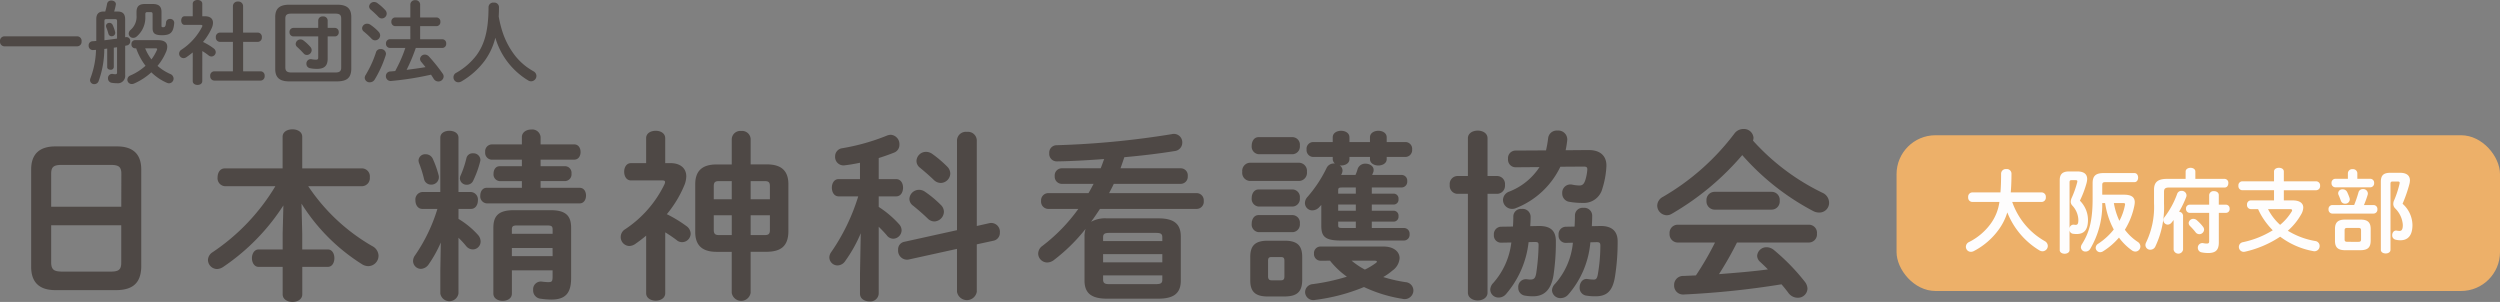
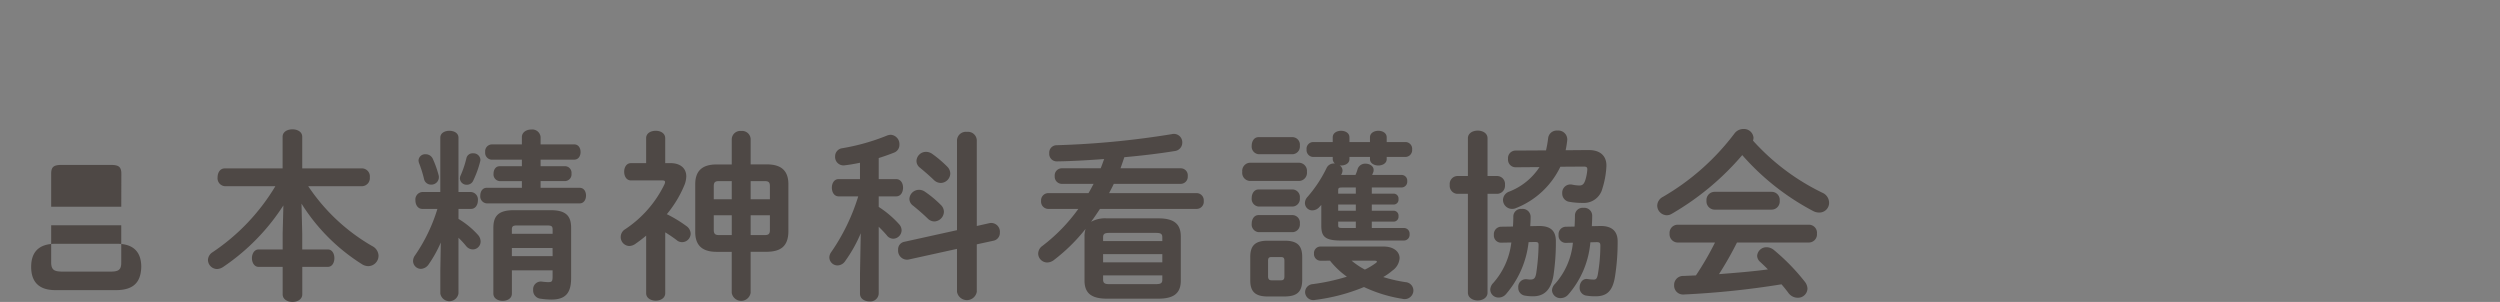
<svg xmlns="http://www.w3.org/2000/svg" width="385.286" height="46.532" viewBox="0 0 385.286 46.532">
  <rect x="0" y="0" width="385.286" height="46.532" fill="#808080" stroke="none" />
  <g transform="translate(-40.714 -16.156)">
-     <path d="M18.76.868C21.2.812,22.428-.252,22.484-2.716V-17.724c0-2.24-1.148-3.556-3.724-3.556H9.24c-2.576,0-3.724,1.316-3.724,3.556V-2.716C5.516-.448,6.664.868,9.24.868ZM10.192-1.988C9.128-2.016,8.624-2.212,8.6-3.36V-9.128H19.4V-3.36c0,1.064-.392,1.372-1.6,1.372Zm9.212-10H8.6v-5.068c0-1.064.392-1.372,1.6-1.372h7.616c1.2,0,1.6.308,1.6,1.372ZM47.18-12.46a29.533,29.533,0,0,0,9.352,9.352,1.849,1.849,0,0,0,.952.28,1.607,1.607,0,0,0,1.568-1.6A1.721,1.721,0,0,0,58.1-5.908a29.572,29.572,0,0,1-9.884-9.24H56.56a1.245,1.245,0,0,0,1.148-1.372,1.229,1.229,0,0,0-1.148-1.372H47.292v-4.872c0-.784-.756-1.148-1.512-1.148s-1.512.364-1.512,1.148v4.872h-8.9c-.756,0-1.12.672-1.12,1.372a1.224,1.224,0,0,0,1.12,1.372h7.784a32.016,32.016,0,0,1-9.66,10.164,1.467,1.467,0,0,0-.728,1.2,1.422,1.422,0,0,0,1.4,1.4,1.811,1.811,0,0,0,.924-.308,32.913,32.913,0,0,0,9.3-9.492l-.112,4.34V-5.4h-3.7c-.672,0-1.036.672-1.036,1.344s.364,1.344,1.036,1.344h3.7V1.512c0,.784.756,1.176,1.512,1.176s1.512-.392,1.512-1.176V-2.716H51.24c.672,0,1.008-.672,1.008-1.344S51.912-5.4,51.24-5.4H47.292V-7.84ZM68.572-2.072V1.372a1.416,1.416,0,0,0,2.8,0V-7.2A14.672,14.672,0,0,1,72.52-5.964a1.354,1.354,0,0,0,1.064.56,1.213,1.213,0,0,0,1.2-1.2A1.536,1.536,0,0,0,74.4-7.616a13.139,13.139,0,0,0-3.024-2.492v-1.54H73.3c.7,0,1.064-.644,1.064-1.316A1.157,1.157,0,0,0,73.3-14.252H71.372v-8.372c0-.728-.7-1.064-1.4-1.064s-1.4.336-1.4,1.064v8.372h-2.8a1.155,1.155,0,0,0-1.036,1.288c0,.672.364,1.316,1.064,1.316h2.324a25.854,25.854,0,0,1-3.416,7.112,1.555,1.555,0,0,0-.336.9A1.225,1.225,0,0,0,65.6-2.408a1.543,1.543,0,0,0,1.2-.728,19.345,19.345,0,0,0,1.848-3.332Zm11.34-9.38c-2.352,0-3.164.868-3.164,2.716V1.4c0,.756.728,1.12,1.428,1.12.728,0,1.428-.364,1.428-1.12V-2.184h6.272v.98c0,.784-.14.84-.728.84A8.694,8.694,0,0,1,84.2-.448,1.187,1.187,0,0,0,82.88.84a1.274,1.274,0,0,0,1.092,1.344,12.375,12.375,0,0,0,1.708.14c2.184,0,3.052-1.008,3.052-3.3V-8.736c0-1.848-.812-2.716-3.164-2.716Zm5.1,2.352c.728,0,.868.14.868.644v.644H79.6v-.644c0-.5.14-.644.84-.644Zm.868,4.732H79.6v-1.26h6.272ZM81.144-14.9H75.712c-.644,0-.98.588-.98,1.2a1.086,1.086,0,0,0,.98,1.2H90.048c.672,0,.98-.616.98-1.2,0-.616-.308-1.2-.98-1.2h-6.02v-1.036h3.78a1.032,1.032,0,0,0,.98-1.148,1.018,1.018,0,0,0-.98-1.148h-3.78v-1.008h5.18c.672,0,.98-.588.98-1.176s-.308-1.176-.98-1.176h-5.18v-1.12A1.283,1.283,0,0,0,82.6-23.884c-.728,0-1.456.392-1.456,1.176v1.12H76.468a1.06,1.06,0,0,0-.98,1.176,1.06,1.06,0,0,0,.98,1.176h4.676v1.008H77.728c-.644,0-.952.56-.952,1.148a1.029,1.029,0,0,0,.952,1.148h3.416ZM72.6-19.488a14.973,14.973,0,0,1-.924,2.744,1.124,1.124,0,0,0-.084.42,1.025,1.025,0,0,0,1.064.952,1.056,1.056,0,0,0,.98-.616A15.392,15.392,0,0,0,74.7-18.9a1.445,1.445,0,0,0,.056-.308,1.072,1.072,0,0,0-1.148-1.008A.965.965,0,0,0,72.6-19.488ZM67.4-19.4a1.191,1.191,0,0,0-1.092-.672,1.011,1.011,0,0,0-1.092.924,1.392,1.392,0,0,0,.084.448,18.446,18.446,0,0,1,.756,2.408,1.091,1.091,0,0,0,1.092.9,1.151,1.151,0,0,0,1.176-1.4A15.206,15.206,0,0,0,67.4-19.4Zm46.088.9H111.16c-2.3,0-3.3,1.064-3.3,3.052v7.364c0,1.988,1.008,3.052,3.3,3.052h2.324V1.288a1.476,1.476,0,0,0,2.912,0V-5.04h2.52c2.1-.028,3.248-.84,3.3-3.052v-7.364c0-1.988-1.008-3.052-3.3-3.052H116.4v-3.92a1.317,1.317,0,0,0-1.456-1.232,1.317,1.317,0,0,0-1.456,1.232ZM111.5-7.616c-.588,0-.784-.224-.784-.784v-2.268h2.772v3.052Zm-.784-5.516v-2.016c0-.56.168-.784.784-.784h1.988v2.8Zm5.684-2.8h2.184c.616,0,.784.224.784.784v2.016H116.4Zm2.968,5.264V-8.4c0,.56-.168.784-.784.784H116.4v-3.052ZM103.236-8.036a20.579,20.579,0,0,1,1.736,1.176,1.267,1.267,0,0,0,.868.336,1.333,1.333,0,0,0,1.316-1.316,1.494,1.494,0,0,0-.672-1.176,20.061,20.061,0,0,0-3-1.82,17.41,17.41,0,0,0,2.66-4.368,3.867,3.867,0,0,0,.336-1.456c0-1.26-.924-2.044-2.436-2.044h-.812V-22.54c0-.784-.728-1.148-1.456-1.148-.756,0-1.484.364-1.484,1.148V-18.7H97.944c-.7,0-1.036.672-1.036,1.316,0,.672.336,1.344,1.036,1.344h4.788c.336,0,.476.056.476.252a.968.968,0,0,1-.084.336,17.387,17.387,0,0,1-6.076,6.944,1.385,1.385,0,0,0-.672,1.176,1.369,1.369,0,0,0,1.316,1.4,1.711,1.711,0,0,0,.952-.336c.56-.392,1.12-.812,1.652-1.26V1.344c0,.756.728,1.148,1.484,1.148.728,0,1.456-.392,1.456-1.148Zm30.016,6.328V1.428c0,.784.728,1.176,1.456,1.176a1.283,1.283,0,0,0,1.428-1.176V-8.9c.448.448.9.9,1.26,1.344a1.256,1.256,0,0,0,.98.5,1.322,1.322,0,0,0,1.288-1.288,1.406,1.406,0,0,0-.392-.952,15.427,15.427,0,0,0-3.136-2.66V-13.58h2.688c.728,0,1.064-.672,1.064-1.344,0-.644-.336-1.316-1.064-1.316h-2.688v-3.248c.812-.252,1.6-.532,2.38-.84a1.268,1.268,0,0,0,.812-1.232,1.438,1.438,0,0,0-1.344-1.512,1.766,1.766,0,0,0-.616.14A32.672,32.672,0,0,1,130.508-21a1.261,1.261,0,0,0-1.092,1.288,1.294,1.294,0,0,0,1.484,1.344c.756-.084,1.54-.224,2.352-.392v2.52h-3.3c-.7,0-1.036.672-1.036,1.316,0,.672.336,1.344,1.064,1.344h3a31.115,31.115,0,0,1-4.172,8.6,1.421,1.421,0,0,0-.28.812,1.267,1.267,0,0,0,1.26,1.232,1.466,1.466,0,0,0,1.2-.7,21.639,21.639,0,0,0,2.38-4.256Zm18-7.308V-22.232a1.358,1.358,0,0,0-1.512-1.288,1.368,1.368,0,0,0-1.54,1.288v13.86l-8.12,1.792a1.171,1.171,0,0,0-.952,1.232A1.388,1.388,0,0,0,140.7-3.836l7.5-1.652V1.12a1.548,1.548,0,0,0,3.052,0V-6.188l2.576-.56a1.224,1.224,0,0,0,.98-1.26,1.349,1.349,0,0,0-1.568-1.456ZM144.34-20.16a1.67,1.67,0,0,0-.9-.28,1.46,1.46,0,0,0-1.484,1.4A1.307,1.307,0,0,0,142.492-18c.644.532,1.456,1.232,2.128,1.876a1.535,1.535,0,0,0,1.092.476,1.5,1.5,0,0,0,1.456-1.456,1.546,1.546,0,0,0-.448-1.036A17.8,17.8,0,0,0,144.34-20.16Zm-1.092,5.852a1.539,1.539,0,0,0-.9-.28,1.479,1.479,0,0,0-1.484,1.4,1.306,1.306,0,0,0,.56,1.036c.672.532,1.568,1.316,2.24,1.96a1.465,1.465,0,0,0,1.036.476,1.532,1.532,0,0,0,1.484-1.484,1.476,1.476,0,0,0-.476-1.064A16.743,16.743,0,0,0,143.248-14.308Zm41.916,2.66a1.105,1.105,0,0,0,1.064-1.232,1.1,1.1,0,0,0-1.064-1.2H171.64c.252-.476.5-.952.728-1.428H182.7a1.1,1.1,0,0,0,1.064-1.2,1.081,1.081,0,0,0-1.064-1.2h-9.3c.2-.56.392-1.12.588-1.708,2.828-.252,5.572-.588,7.784-.952a1.3,1.3,0,0,0,1.148-1.288,1.292,1.292,0,0,0-1.6-1.316,134.156,134.156,0,0,1-17.752,1.708,1.137,1.137,0,0,0-1.148,1.232,1.153,1.153,0,0,0,1.176,1.26c2.156-.028,4.676-.168,7.28-.364-.168.476-.336.952-.532,1.428h-6.02a1.1,1.1,0,0,0-1.064,1.2,1.113,1.113,0,0,0,1.064,1.2h4.928c-.252.476-.5.952-.784,1.428h-6.244a1.113,1.113,0,0,0-1.064,1.2,1.122,1.122,0,0,0,1.064,1.232h4.676a26.628,26.628,0,0,1-5.516,5.684,1.5,1.5,0,0,0-.672,1.2,1.4,1.4,0,0,0,1.4,1.372,1.716,1.716,0,0,0,1.008-.364,27.469,27.469,0,0,0,4.9-4.816,3.723,3.723,0,0,0-.168,1.176V-.616c0,1.932,1.036,2.8,3.444,2.8h7.952c2.408,0,3.444-.868,3.444-2.8V-7.392c0-1.932-1.036-2.8-3.444-2.8H171.3a4.43,4.43,0,0,0-2.436.532c.476-.644.924-1.316,1.372-1.988ZM171.724-.056c-.56,0-1.008-.028-1.008-.7V-1.4h9.128v.644c0,.532-.2.7-1.008.7Zm-1.008-4.62h9.128v1.26h-9.128Zm9.128-2.016h-9.128v-.56c0-.532.2-.7,1.008-.7h7.112c.812,0,1.008.168,1.008.7Zm18.872,8.54c1.792-.028,2.66-.616,2.688-2.492V-4.228c0-1.68-.672-2.52-2.688-2.52h-2.632c-2.016,0-2.688.84-2.688,2.52V-.644c0,1.652.672,2.492,2.688,2.492ZM196.672-.644c-.392,0-.532-.224-.532-.616V-3.64c0-.448.14-.588.532-.588h1.456c.392,0,.532.14.532.588v2.38c0,.448-.14.616-.532.616Zm10.92-16.24h-.2l.084-.14a1.369,1.369,0,0,0,.14-.532.969.969,0,0,0-.42-.784h.2c.644,0,1.288-.336,1.288-.98v-.336h3.164v.336c0,.644.644.98,1.288.98s1.288-.336,1.288-.98v-.336h2.912a1.054,1.054,0,0,0,1.008-1.148,1.039,1.039,0,0,0-1.008-1.148h-2.912v-.728c0-.672-.644-1.008-1.288-1.008s-1.288.336-1.288,1.008v.728h-3.164v-.728c0-.672-.644-1.008-1.288-1.008s-1.288.336-1.288,1.008v.728h-3.052a1.035,1.035,0,0,0-.98,1.148,1.05,1.05,0,0,0,.98,1.148h3.052v.336a.877.877,0,0,0,.336.672h-.14a1.229,1.229,0,0,0-1.148.7,19.812,19.812,0,0,1-2.94,4.452,1.406,1.406,0,0,0-.392.952,1.13,1.13,0,0,0,1.148,1.12,1.454,1.454,0,0,0,1.064-.5c.112-.112.2-.224.308-.336V-9.1c0,1.624.476,2.324,2.968,2.324h9.772a.883.883,0,0,0,.868-.98.874.874,0,0,0-.868-.952h-4.956v-.98h3.388a.751.751,0,0,0,.728-.84.751.751,0,0,0-.728-.84h-3.388v-.952h3.388a.751.751,0,0,0,.728-.84.751.751,0,0,0-.728-.84h-3.388v-.952h4.592a.883.883,0,0,0,.868-.98.874.874,0,0,0-.868-.952h-4.536l.168-.42a.827.827,0,0,0,.056-.364c0-.588-.616-.952-1.26-.952a1.223,1.223,0,0,0-1.2.812,6.131,6.131,0,0,1-.336.924ZM209.664-14h-2.716v-.5c0-.364.084-.448.616-.448h2.1Zm0,1.68v.952h-2.716v-.952Zm0,2.632v.98h-2.1c-.532,0-.616-.084-.616-.448v-.532Zm-3.976,6.02a12.775,12.775,0,0,0,2.6,2.464,31.661,31.661,0,0,1-5.264,1.148,1.26,1.26,0,0,0-1.176,1.232,1.264,1.264,0,0,0,1.54,1.2A29.038,29.038,0,0,0,210.924.392a21.86,21.86,0,0,0,5.936,1.82A1.347,1.347,0,0,0,218.54.924a1.3,1.3,0,0,0-1.232-1.288,22.718,22.718,0,0,1-3.416-.784,9.244,9.244,0,0,0,1.428-1.008,2.535,2.535,0,0,0,1.092-1.9c0-1.008-.924-1.792-2.464-1.792H204.2a1,1,0,0,0-.98,1.092,1.016,1.016,0,0,0,.98,1.092Zm6.888,0c.224,0,.336.056.336.14s-.056.14-.168.224a10.668,10.668,0,0,1-1.68,1.008,11.34,11.34,0,0,1-2.044-1.372ZM200.984-15.96a1.255,1.255,0,0,0,1.148-1.4,1.255,1.255,0,0,0-1.148-1.4h-7.7a1.253,1.253,0,0,0-1.12,1.4,1.253,1.253,0,0,0,1.12,1.4Zm-1.036-4.116a1.185,1.185,0,0,0,1.092-1.316,1.17,1.17,0,0,0-1.092-1.316h-5.264c-.7,0-1.064.644-1.064,1.316a1.183,1.183,0,0,0,1.064,1.316Zm0,8.064a1.185,1.185,0,0,0,1.092-1.316,1.17,1.17,0,0,0-1.092-1.316h-5.264c-.7,0-1.064.644-1.064,1.316a1.183,1.183,0,0,0,1.064,1.316Zm0,3.948A1.185,1.185,0,0,0,201.04-9.38a1.17,1.17,0,0,0-1.092-1.316h-5.264c-.7,0-1.064.644-1.064,1.316a1.183,1.183,0,0,0,1.064,1.316Zm46.788,1.54c.5,0,.616.084.616.56a25.986,25.986,0,0,1-.392,4.424c-.112.616-.28.784-.616.784a6.269,6.269,0,0,1-.952-.084c-.784-.112-1.232.588-1.232,1.288a1.2,1.2,0,0,0,.98,1.26,8.5,8.5,0,0,0,1.456.112c1.736,0,2.632-.784,3-2.968a33.54,33.54,0,0,0,.42-5.516c0-1.624-.98-2.38-2.688-2.352l-1.288.028c.028-.532.056-1.064.056-1.624a1.213,1.213,0,0,0-1.344-1.2,1.178,1.178,0,0,0-1.316,1.148c0,.616-.028,1.176-.056,1.736l-1.4.028a1.147,1.147,0,0,0-1.064,1.26A1.112,1.112,0,0,0,242-6.412l1.12-.028A11.066,11.066,0,0,1,240.38-.112,1.509,1.509,0,0,0,239.9.9a1.283,1.283,0,0,0,1.344,1.2,1.57,1.57,0,0,0,1.148-.532A14.04,14.04,0,0,0,245.812-6.5Zm-9.52-.028c.532,0,.616.084.616.5a32.655,32.655,0,0,1-.364,4.312c-.14.812-.364.98-.952.98-.14,0-.308-.028-.56-.056A1.184,1.184,0,0,0,234.7.476a1.2,1.2,0,0,0,.98,1.232,7.286,7.286,0,0,0,1.288.112c1.624,0,2.772-.868,3.164-3.248a34.45,34.45,0,0,0,.364-5.208c0-1.68-.84-2.408-2.688-2.38l-1.26.028c.028-.476.056-.952.056-1.456a1.223,1.223,0,0,0-1.372-1.2A1.169,1.169,0,0,0,233.94-10.5c0,.532-.028,1.064-.056,1.568l-1.876.028a1.147,1.147,0,0,0-1.064,1.26,1.1,1.1,0,0,0,1.064,1.2l1.624-.028A11.36,11.36,0,0,1,230.86-.252a1.574,1.574,0,0,0-.476,1.064,1.257,1.257,0,0,0,1.316,1.2,1.476,1.476,0,0,0,1.064-.476,14.7,14.7,0,0,0,3.528-8.064Zm-7.252-10.164V-22.54c0-.784-.756-1.176-1.512-1.176s-1.512.392-1.512,1.176v5.824h-1.68a1.227,1.227,0,0,0-1.12,1.372,1.242,1.242,0,0,0,1.12,1.372h1.68V1.26c0,.784.756,1.2,1.512,1.2s1.512-.42,1.512-1.2V-13.972h1.54a1.245,1.245,0,0,0,1.148-1.372,1.229,1.229,0,0,0-1.148-1.372Zm14.84-1.456c.476,0,.56.168.532.532A6.614,6.614,0,0,1,245-15.988c-.2.56-.476.728-.84.728a5.453,5.453,0,0,1-1.2-.14,1.268,1.268,0,0,0-1.484,1.344,1.283,1.283,0,0,0,1.092,1.316,11.713,11.713,0,0,0,2.072.168,2.938,2.938,0,0,0,3.024-2.212,13.528,13.528,0,0,0,.616-3.36c.084-1.4-.672-2.6-2.8-2.576L242-20.692a13.593,13.593,0,0,0,.252-1.6,1.375,1.375,0,0,0-1.512-1.428,1.326,1.326,0,0,0-1.428,1.12,17.23,17.23,0,0,1-.336,1.932l-4.732.028a1.164,1.164,0,0,0-1.12,1.288,1.171,1.171,0,0,0,1.148,1.288l3.7-.028a9.779,9.779,0,0,1-4.676,3.78,1.406,1.406,0,0,0-.952,1.26,1.4,1.4,0,0,0,1.4,1.4,1.414,1.414,0,0,0,.644-.14,12.745,12.745,0,0,0,6.8-6.356Zm26.068-4a1.392,1.392,0,0,0,.084-.448,1.474,1.474,0,0,0-1.568-1.344,1.71,1.71,0,0,0-1.372.7A37.046,37.046,0,0,1,256.984-13.5a1.568,1.568,0,0,0-.868,1.344,1.507,1.507,0,0,0,1.456,1.484,1.463,1.463,0,0,0,.784-.224,41.681,41.681,0,0,0,10.864-9.044,38.108,38.108,0,0,0,10.892,8.6,1.963,1.963,0,0,0,.98.252,1.494,1.494,0,0,0,1.512-1.54,1.694,1.694,0,0,0-1.036-1.512A34.686,34.686,0,0,1,270.872-22.176ZM279.5-6.468a1.256,1.256,0,0,0,1.232-1.372A1.242,1.242,0,0,0,279.5-9.212H259.252A1.258,1.258,0,0,0,258.02-7.84a1.273,1.273,0,0,0,1.232,1.372h5.768A45.821,45.821,0,0,1,262.08-1.4l-1.932.084A1.378,1.378,0,0,0,258.72.112a1.375,1.375,0,0,0,1.512,1.428A132.728,132.728,0,0,0,275.268-.028c.364.42.728.868,1.036,1.288a1.8,1.8,0,0,0,1.456.784,1.466,1.466,0,0,0,1.512-1.4,1.86,1.86,0,0,0-.448-1.12,32.161,32.161,0,0,0-4.732-4.844A1.788,1.788,0,0,0,273-5.74a1.431,1.431,0,0,0-1.484,1.316,1.3,1.3,0,0,0,.476.952c.364.336.784.728,1.176,1.148-2.492.336-5.012.532-7.532.728a52.033,52.033,0,0,0,2.772-4.872Zm-14.56-7.812a1.258,1.258,0,0,0-1.232,1.372,1.273,1.273,0,0,0,1.232,1.372h8.82a1.256,1.256,0,0,0,1.232-1.372,1.242,1.242,0,0,0-1.232-1.372Z" transform="translate(40 60)" fill="#4e4845" />
-     <path d="M1.372-6.244a.694.694,0,0,0-.658.77.7.7,0,0,0,.658.77H12.628a.693.693,0,0,0,.658-.77.686.686,0,0,0-.658-.77Zm16.7-1.764a.528.528,0,0,0-.49-.308.492.492,0,0,0-.532.462.7.7,0,0,0,.042.224,7.105,7.105,0,0,1,.322.966.516.516,0,0,0,.518.406.529.529,0,0,0,.518-.686A6.1,6.1,0,0,0,18.074-8.008Zm.182,3.514c.168-.028.336-.042.5-.07V-.686c0,.224-.084.28-.252.28A2.106,2.106,0,0,1,18.1-.448a.634.634,0,0,0-.742.672.678.678,0,0,0,.616.7A4.55,4.55,0,0,0,18.69.98,1.146,1.146,0,0,0,20.006-.294V-4.788c.1-.014.2-.042.28-.056a.625.625,0,0,0,.5-.644.576.576,0,0,0-.672-.63l-.112.014V-8.876c0-.812-.364-1.19-1.148-1.19h-.546a9.872,9.872,0,0,0,.252-1.022c.084-.42-.294-.672-.686-.672a.621.621,0,0,0-.658.5,11.307,11.307,0,0,1-.28,1.19H16.7c-.784,0-1.148.378-1.148,1.19V-5.53l-.588.042a.623.623,0,0,0-.588.658.658.658,0,0,0,.714.7c.126-.014.266-.014.42-.028A13.313,13.313,0,0,1,14.658.2a.956.956,0,0,0-.07.308.634.634,0,0,0,.672.616A.7.7,0,0,0,15.9.686,14.5,14.5,0,0,0,16.786-4.3c.154-.014.294-.042.448-.056V-1.5c0,.266.252.406.518.406a.45.45,0,0,0,.5-.406Zm.5-1.4c-.644.084-1.3.182-1.946.252V-8.6c0-.224.07-.294.308-.294h1.33c.238,0,.308.07.308.294Zm4.3-5.334c-.966,0-1.3.434-1.3,1.246v.49a2.677,2.677,0,0,1-.882,2.226.814.814,0,0,0-.322.6.676.676,0,0,0,.7.658.8.8,0,0,0,.518-.2,3.822,3.822,0,0,0,1.344-3.066v-.378c0-.224.084-.322.294-.322h.546c.21,0,.28.1.28.322v2.128c0,.8.322,1.106,1.456,1.106,1.288,0,1.75-.406,1.876-1.862a.6.6,0,0,0-.644-.644.582.582,0,0,0-.616.518c-.056.616-.154.756-.448.756-.2,0-.252-.042-.252-.2V-9.982c0-.812-.35-1.246-1.358-1.246ZM21.532-5.656a.57.57,0,0,0-.56.63.577.577,0,0,0,.56.63H21.7a9.6,9.6,0,0,0,1.442,2.688,8.376,8.376,0,0,1-2.31,1.484.717.717,0,0,0-.49.658.672.672,0,0,0,.672.672.822.822,0,0,0,.35-.07A9.638,9.638,0,0,0,24.038-.7,7.945,7.945,0,0,0,26.446.924a.883.883,0,0,0,.308.07.729.729,0,0,0,.714-.728.789.789,0,0,0-.532-.714A7.546,7.546,0,0,1,24.99-1.694a8.22,8.22,0,0,0,1.3-2.114,2.117,2.117,0,0,0,.2-.84c0-.658-.49-1.008-1.428-1.008Zm3.15,1.26q.252,0,.252.126a.365.365,0,0,1-.042.154,7.347,7.347,0,0,1-.84,1.428A7.35,7.35,0,0,1,23.086-4.4Zm7.21.42a8.7,8.7,0,0,1,.952.658.72.72,0,0,0,.462.182.679.679,0,0,0,.658-.672.747.747,0,0,0-.336-.588A9.224,9.224,0,0,0,32-5.376a9.123,9.123,0,0,0,1.358-2.17,2.024,2.024,0,0,0,.182-.784c0-.644-.448-1.008-1.246-1.008h-.406V-11.27c0-.392-.364-.574-.728-.574s-.742.182-.742.574v1.932h-1.26c-.35,0-.518.336-.518.658s.168.672.518.672h2.492c.168,0,.252.042.252.14a.425.425,0,0,1-.042.154,9.339,9.339,0,0,1-3.178,3.528.737.737,0,0,0-.364.616.693.693,0,0,0,.672.686.791.791,0,0,0,.462-.154c.322-.224.644-.462.966-.728V.658c0,.392.364.588.742.588s.728-.2.728-.588ZM36.61-.854H33.726a.646.646,0,0,0-.616.714.653.653,0,0,0,.616.714H40.88A.645.645,0,0,0,41.5-.14a.638.638,0,0,0-.616-.714h-2.7V-5.39h2.268a.645.645,0,0,0,.616-.714.638.638,0,0,0-.616-.714H38.178v-4.1a.711.711,0,0,0-.784-.686.711.711,0,0,0-.784.686v4.1H34.594a.646.646,0,0,0-.616.714.653.653,0,0,0,.616.714H36.61ZM49.756-6.23v3.248c0,.266-.1.336-.364.336a3.358,3.358,0,0,1-.644-.07.672.672,0,0,0-.812.7.669.669,0,0,0,.574.686,5.193,5.193,0,0,0,1.036.1c1.078,0,1.666-.392,1.666-1.568V-6.23h1.106a.6.6,0,0,0,.6-.658.609.609,0,0,0-.6-.658H51.212V-8.708a.648.648,0,0,0-.728-.6.648.648,0,0,0-.728.6v1.162H45.934a.61.61,0,0,0-.6.658.618.618,0,0,0,.6.658Zm-2.282.616a.753.753,0,0,0-.448-.154.74.74,0,0,0-.742.7.628.628,0,0,0,.238.476,13.253,13.253,0,0,1,.994.994.636.636,0,0,0,.49.224.756.756,0,0,0,.742-.742.755.755,0,0,0-.182-.476A6.851,6.851,0,0,0,47.474-5.614ZM52.682.7c1.372-.028,2.142-.434,2.17-1.918V-9.2c0-1.26-.574-1.918-2.17-1.918H45.3c-1.582,0-2.17.658-2.17,1.918v7.98C43.134.042,43.722.7,45.3.7ZM45.612-.672c-.574-.014-.91-.14-.924-.77V-8.974c0-.56.238-.77.924-.77h6.762c.7,0,.924.21.924.77v7.532c0,.56-.224.77-.924.77ZM65.464-9.156v-1.988a.692.692,0,0,0-.756-.672.692.692,0,0,0-.756.672v1.988H61.628a.622.622,0,0,0-.6.672.622.622,0,0,0,.6.672h2.324V-5.8H60.8a.622.622,0,0,0-.6.672.622.622,0,0,0,.6.672h2.38a19.864,19.864,0,0,1-.77,1.974c-.238.532-.518,1.064-.784,1.582-.266.028-.518.056-.77.07a.7.7,0,0,0-.672.714A.734.734,0,0,0,61.04.63a46.915,46.915,0,0,0,6.1-.966c.154.224.294.434.406.63a.859.859,0,0,0,.714.42.815.815,0,0,0,.826-.756A.762.762,0,0,0,68.936-.5,25.4,25.4,0,0,0,66.808-3.15a.859.859,0,0,0-.616-.28.726.726,0,0,0-.742.672.714.714,0,0,0,.182.448c.21.252.434.532.658.812-.966.168-1.946.294-2.912.42a27.286,27.286,0,0,0,1.414-3.374H68.88a.614.614,0,0,0,.6-.672.614.614,0,0,0-.6-.672H65.464V-7.812h2.52a.614.614,0,0,0,.6-.672.614.614,0,0,0-.6-.672Zm-6.8,5.362A16.641,16.641,0,0,1,57.078-.308a.823.823,0,0,0-.154.462.739.739,0,0,0,.784.686.874.874,0,0,0,.756-.434,17.354,17.354,0,0,0,1.694-3.738A.777.777,0,0,0,60.2-3.57a.771.771,0,0,0-.826-.714A.7.7,0,0,0,58.66-3.794Zm.21-7.574a.862.862,0,0,0-.49-.168.759.759,0,0,0-.784.686.694.694,0,0,0,.28.518A15.194,15.194,0,0,1,59.01-9.268.752.752,0,0,0,59.556-9a.769.769,0,0,0,.756-.742.822.822,0,0,0-.238-.56A7.894,7.894,0,0,0,58.87-11.368ZM57.792-8.036a.872.872,0,0,0-.49-.154.76.76,0,0,0-.784.7.675.675,0,0,0,.294.532,13.438,13.438,0,0,1,1.176,1.092.716.716,0,0,0,.532.238.786.786,0,0,0,.784-.756.848.848,0,0,0-.238-.56A7.3,7.3,0,0,0,57.792-8.036ZM77.574-9.3q.042-.693.042-1.47a.721.721,0,0,0-.8-.672.726.726,0,0,0-.812.672c0,3.7-.658,5.81-1.862,7.448a10.2,10.2,0,0,1-3.122,2.7A.768.768,0,0,0,70.6.07a.752.752,0,0,0,.742.77.971.971,0,0,0,.49-.14,11.947,11.947,0,0,0,3.514-3.094,10.131,10.131,0,0,0,1.708-3.64,11.386,11.386,0,0,0,5.1,6.608.824.824,0,0,0,.42.112.834.834,0,0,0,.812-.826.826.826,0,0,0-.476-.728,11.886,11.886,0,0,1-1.078-.7,9.486,9.486,0,0,1-1.624-1.554,12.029,12.029,0,0,1-2.016-3.7A16.867,16.867,0,0,1,77.574-9.3Z" transform="translate(40 28)" fill="#4e4845" />
+     <path d="M18.76.868C21.2.812,22.428-.252,22.484-2.716c0-2.24-1.148-3.556-3.724-3.556H9.24c-2.576,0-3.724,1.316-3.724,3.556V-2.716C5.516-.448,6.664.868,9.24.868ZM10.192-1.988C9.128-2.016,8.624-2.212,8.6-3.36V-9.128H19.4V-3.36c0,1.064-.392,1.372-1.6,1.372Zm9.212-10H8.6v-5.068c0-1.064.392-1.372,1.6-1.372h7.616c1.2,0,1.6.308,1.6,1.372ZM47.18-12.46a29.533,29.533,0,0,0,9.352,9.352,1.849,1.849,0,0,0,.952.28,1.607,1.607,0,0,0,1.568-1.6A1.721,1.721,0,0,0,58.1-5.908a29.572,29.572,0,0,1-9.884-9.24H56.56a1.245,1.245,0,0,0,1.148-1.372,1.229,1.229,0,0,0-1.148-1.372H47.292v-4.872c0-.784-.756-1.148-1.512-1.148s-1.512.364-1.512,1.148v4.872h-8.9c-.756,0-1.12.672-1.12,1.372a1.224,1.224,0,0,0,1.12,1.372h7.784a32.016,32.016,0,0,1-9.66,10.164,1.467,1.467,0,0,0-.728,1.2,1.422,1.422,0,0,0,1.4,1.4,1.811,1.811,0,0,0,.924-.308,32.913,32.913,0,0,0,9.3-9.492l-.112,4.34V-5.4h-3.7c-.672,0-1.036.672-1.036,1.344s.364,1.344,1.036,1.344h3.7V1.512c0,.784.756,1.176,1.512,1.176s1.512-.392,1.512-1.176V-2.716H51.24c.672,0,1.008-.672,1.008-1.344S51.912-5.4,51.24-5.4H47.292V-7.84ZM68.572-2.072V1.372a1.416,1.416,0,0,0,2.8,0V-7.2A14.672,14.672,0,0,1,72.52-5.964a1.354,1.354,0,0,0,1.064.56,1.213,1.213,0,0,0,1.2-1.2A1.536,1.536,0,0,0,74.4-7.616a13.139,13.139,0,0,0-3.024-2.492v-1.54H73.3c.7,0,1.064-.644,1.064-1.316A1.157,1.157,0,0,0,73.3-14.252H71.372v-8.372c0-.728-.7-1.064-1.4-1.064s-1.4.336-1.4,1.064v8.372h-2.8a1.155,1.155,0,0,0-1.036,1.288c0,.672.364,1.316,1.064,1.316h2.324a25.854,25.854,0,0,1-3.416,7.112,1.555,1.555,0,0,0-.336.9A1.225,1.225,0,0,0,65.6-2.408a1.543,1.543,0,0,0,1.2-.728,19.345,19.345,0,0,0,1.848-3.332Zm11.34-9.38c-2.352,0-3.164.868-3.164,2.716V1.4c0,.756.728,1.12,1.428,1.12.728,0,1.428-.364,1.428-1.12V-2.184h6.272v.98c0,.784-.14.84-.728.84A8.694,8.694,0,0,1,84.2-.448,1.187,1.187,0,0,0,82.88.84a1.274,1.274,0,0,0,1.092,1.344,12.375,12.375,0,0,0,1.708.14c2.184,0,3.052-1.008,3.052-3.3V-8.736c0-1.848-.812-2.716-3.164-2.716Zm5.1,2.352c.728,0,.868.14.868.644v.644H79.6v-.644c0-.5.14-.644.84-.644Zm.868,4.732H79.6v-1.26h6.272ZM81.144-14.9H75.712c-.644,0-.98.588-.98,1.2a1.086,1.086,0,0,0,.98,1.2H90.048c.672,0,.98-.616.98-1.2,0-.616-.308-1.2-.98-1.2h-6.02v-1.036h3.78a1.032,1.032,0,0,0,.98-1.148,1.018,1.018,0,0,0-.98-1.148h-3.78v-1.008h5.18c.672,0,.98-.588.98-1.176s-.308-1.176-.98-1.176h-5.18v-1.12A1.283,1.283,0,0,0,82.6-23.884c-.728,0-1.456.392-1.456,1.176v1.12H76.468a1.06,1.06,0,0,0-.98,1.176,1.06,1.06,0,0,0,.98,1.176h4.676v1.008H77.728c-.644,0-.952.56-.952,1.148a1.029,1.029,0,0,0,.952,1.148h3.416ZM72.6-19.488a14.973,14.973,0,0,1-.924,2.744,1.124,1.124,0,0,0-.084.42,1.025,1.025,0,0,0,1.064.952,1.056,1.056,0,0,0,.98-.616A15.392,15.392,0,0,0,74.7-18.9a1.445,1.445,0,0,0,.056-.308,1.072,1.072,0,0,0-1.148-1.008A.965.965,0,0,0,72.6-19.488ZM67.4-19.4a1.191,1.191,0,0,0-1.092-.672,1.011,1.011,0,0,0-1.092.924,1.392,1.392,0,0,0,.084.448,18.446,18.446,0,0,1,.756,2.408,1.091,1.091,0,0,0,1.092.9,1.151,1.151,0,0,0,1.176-1.4A15.206,15.206,0,0,0,67.4-19.4Zm46.088.9H111.16c-2.3,0-3.3,1.064-3.3,3.052v7.364c0,1.988,1.008,3.052,3.3,3.052h2.324V1.288a1.476,1.476,0,0,0,2.912,0V-5.04h2.52c2.1-.028,3.248-.84,3.3-3.052v-7.364c0-1.988-1.008-3.052-3.3-3.052H116.4v-3.92a1.317,1.317,0,0,0-1.456-1.232,1.317,1.317,0,0,0-1.456,1.232ZM111.5-7.616c-.588,0-.784-.224-.784-.784v-2.268h2.772v3.052Zm-.784-5.516v-2.016c0-.56.168-.784.784-.784h1.988v2.8Zm5.684-2.8h2.184c.616,0,.784.224.784.784v2.016H116.4Zm2.968,5.264V-8.4c0,.56-.168.784-.784.784H116.4v-3.052ZM103.236-8.036a20.579,20.579,0,0,1,1.736,1.176,1.267,1.267,0,0,0,.868.336,1.333,1.333,0,0,0,1.316-1.316,1.494,1.494,0,0,0-.672-1.176,20.061,20.061,0,0,0-3-1.82,17.41,17.41,0,0,0,2.66-4.368,3.867,3.867,0,0,0,.336-1.456c0-1.26-.924-2.044-2.436-2.044h-.812V-22.54c0-.784-.728-1.148-1.456-1.148-.756,0-1.484.364-1.484,1.148V-18.7H97.944c-.7,0-1.036.672-1.036,1.316,0,.672.336,1.344,1.036,1.344h4.788c.336,0,.476.056.476.252a.968.968,0,0,1-.084.336,17.387,17.387,0,0,1-6.076,6.944,1.385,1.385,0,0,0-.672,1.176,1.369,1.369,0,0,0,1.316,1.4,1.711,1.711,0,0,0,.952-.336c.56-.392,1.12-.812,1.652-1.26V1.344c0,.756.728,1.148,1.484,1.148.728,0,1.456-.392,1.456-1.148Zm30.016,6.328V1.428c0,.784.728,1.176,1.456,1.176a1.283,1.283,0,0,0,1.428-1.176V-8.9c.448.448.9.9,1.26,1.344a1.256,1.256,0,0,0,.98.5,1.322,1.322,0,0,0,1.288-1.288,1.406,1.406,0,0,0-.392-.952,15.427,15.427,0,0,0-3.136-2.66V-13.58h2.688c.728,0,1.064-.672,1.064-1.344,0-.644-.336-1.316-1.064-1.316h-2.688v-3.248c.812-.252,1.6-.532,2.38-.84a1.268,1.268,0,0,0,.812-1.232,1.438,1.438,0,0,0-1.344-1.512,1.766,1.766,0,0,0-.616.14A32.672,32.672,0,0,1,130.508-21a1.261,1.261,0,0,0-1.092,1.288,1.294,1.294,0,0,0,1.484,1.344c.756-.084,1.54-.224,2.352-.392v2.52h-3.3c-.7,0-1.036.672-1.036,1.316,0,.672.336,1.344,1.064,1.344h3a31.115,31.115,0,0,1-4.172,8.6,1.421,1.421,0,0,0-.28.812,1.267,1.267,0,0,0,1.26,1.232,1.466,1.466,0,0,0,1.2-.7,21.639,21.639,0,0,0,2.38-4.256Zm18-7.308V-22.232a1.358,1.358,0,0,0-1.512-1.288,1.368,1.368,0,0,0-1.54,1.288v13.86l-8.12,1.792a1.171,1.171,0,0,0-.952,1.232A1.388,1.388,0,0,0,140.7-3.836l7.5-1.652V1.12a1.548,1.548,0,0,0,3.052,0V-6.188l2.576-.56a1.224,1.224,0,0,0,.98-1.26,1.349,1.349,0,0,0-1.568-1.456ZM144.34-20.16a1.67,1.67,0,0,0-.9-.28,1.46,1.46,0,0,0-1.484,1.4A1.307,1.307,0,0,0,142.492-18c.644.532,1.456,1.232,2.128,1.876a1.535,1.535,0,0,0,1.092.476,1.5,1.5,0,0,0,1.456-1.456,1.546,1.546,0,0,0-.448-1.036A17.8,17.8,0,0,0,144.34-20.16Zm-1.092,5.852a1.539,1.539,0,0,0-.9-.28,1.479,1.479,0,0,0-1.484,1.4,1.306,1.306,0,0,0,.56,1.036c.672.532,1.568,1.316,2.24,1.96a1.465,1.465,0,0,0,1.036.476,1.532,1.532,0,0,0,1.484-1.484,1.476,1.476,0,0,0-.476-1.064A16.743,16.743,0,0,0,143.248-14.308Zm41.916,2.66a1.105,1.105,0,0,0,1.064-1.232,1.1,1.1,0,0,0-1.064-1.2H171.64c.252-.476.5-.952.728-1.428H182.7a1.1,1.1,0,0,0,1.064-1.2,1.081,1.081,0,0,0-1.064-1.2h-9.3c.2-.56.392-1.12.588-1.708,2.828-.252,5.572-.588,7.784-.952a1.3,1.3,0,0,0,1.148-1.288,1.292,1.292,0,0,0-1.6-1.316,134.156,134.156,0,0,1-17.752,1.708,1.137,1.137,0,0,0-1.148,1.232,1.153,1.153,0,0,0,1.176,1.26c2.156-.028,4.676-.168,7.28-.364-.168.476-.336.952-.532,1.428h-6.02a1.1,1.1,0,0,0-1.064,1.2,1.113,1.113,0,0,0,1.064,1.2h4.928c-.252.476-.5.952-.784,1.428h-6.244a1.113,1.113,0,0,0-1.064,1.2,1.122,1.122,0,0,0,1.064,1.232h4.676a26.628,26.628,0,0,1-5.516,5.684,1.5,1.5,0,0,0-.672,1.2,1.4,1.4,0,0,0,1.4,1.372,1.716,1.716,0,0,0,1.008-.364,27.469,27.469,0,0,0,4.9-4.816,3.723,3.723,0,0,0-.168,1.176V-.616c0,1.932,1.036,2.8,3.444,2.8h7.952c2.408,0,3.444-.868,3.444-2.8V-7.392c0-1.932-1.036-2.8-3.444-2.8H171.3a4.43,4.43,0,0,0-2.436.532c.476-.644.924-1.316,1.372-1.988ZM171.724-.056c-.56,0-1.008-.028-1.008-.7V-1.4h9.128v.644c0,.532-.2.7-1.008.7Zm-1.008-4.62h9.128v1.26h-9.128Zm9.128-2.016h-9.128v-.56c0-.532.2-.7,1.008-.7h7.112c.812,0,1.008.168,1.008.7Zm18.872,8.54c1.792-.028,2.66-.616,2.688-2.492V-4.228c0-1.68-.672-2.52-2.688-2.52h-2.632c-2.016,0-2.688.84-2.688,2.52V-.644c0,1.652.672,2.492,2.688,2.492ZM196.672-.644c-.392,0-.532-.224-.532-.616V-3.64c0-.448.14-.588.532-.588h1.456c.392,0,.532.14.532.588v2.38c0,.448-.14.616-.532.616Zm10.92-16.24h-.2l.084-.14a1.369,1.369,0,0,0,.14-.532.969.969,0,0,0-.42-.784h.2c.644,0,1.288-.336,1.288-.98v-.336h3.164v.336c0,.644.644.98,1.288.98s1.288-.336,1.288-.98v-.336h2.912a1.054,1.054,0,0,0,1.008-1.148,1.039,1.039,0,0,0-1.008-1.148h-2.912v-.728c0-.672-.644-1.008-1.288-1.008s-1.288.336-1.288,1.008v.728h-3.164v-.728c0-.672-.644-1.008-1.288-1.008s-1.288.336-1.288,1.008v.728h-3.052a1.035,1.035,0,0,0-.98,1.148,1.05,1.05,0,0,0,.98,1.148h3.052v.336a.877.877,0,0,0,.336.672h-.14a1.229,1.229,0,0,0-1.148.7,19.812,19.812,0,0,1-2.94,4.452,1.406,1.406,0,0,0-.392.952,1.13,1.13,0,0,0,1.148,1.12,1.454,1.454,0,0,0,1.064-.5c.112-.112.2-.224.308-.336V-9.1c0,1.624.476,2.324,2.968,2.324h9.772a.883.883,0,0,0,.868-.98.874.874,0,0,0-.868-.952h-4.956v-.98h3.388a.751.751,0,0,0,.728-.84.751.751,0,0,0-.728-.84h-3.388v-.952h3.388a.751.751,0,0,0,.728-.84.751.751,0,0,0-.728-.84h-3.388v-.952h4.592a.883.883,0,0,0,.868-.98.874.874,0,0,0-.868-.952h-4.536l.168-.42a.827.827,0,0,0,.056-.364c0-.588-.616-.952-1.26-.952a1.223,1.223,0,0,0-1.2.812,6.131,6.131,0,0,1-.336.924ZM209.664-14h-2.716v-.5c0-.364.084-.448.616-.448h2.1Zm0,1.68v.952h-2.716v-.952Zm0,2.632v.98h-2.1c-.532,0-.616-.084-.616-.448v-.532Zm-3.976,6.02a12.775,12.775,0,0,0,2.6,2.464,31.661,31.661,0,0,1-5.264,1.148,1.26,1.26,0,0,0-1.176,1.232,1.264,1.264,0,0,0,1.54,1.2A29.038,29.038,0,0,0,210.924.392a21.86,21.86,0,0,0,5.936,1.82A1.347,1.347,0,0,0,218.54.924a1.3,1.3,0,0,0-1.232-1.288,22.718,22.718,0,0,1-3.416-.784,9.244,9.244,0,0,0,1.428-1.008,2.535,2.535,0,0,0,1.092-1.9c0-1.008-.924-1.792-2.464-1.792H204.2a1,1,0,0,0-.98,1.092,1.016,1.016,0,0,0,.98,1.092Zm6.888,0c.224,0,.336.056.336.14s-.056.14-.168.224a10.668,10.668,0,0,1-1.68,1.008,11.34,11.34,0,0,1-2.044-1.372ZM200.984-15.96a1.255,1.255,0,0,0,1.148-1.4,1.255,1.255,0,0,0-1.148-1.4h-7.7a1.253,1.253,0,0,0-1.12,1.4,1.253,1.253,0,0,0,1.12,1.4Zm-1.036-4.116a1.185,1.185,0,0,0,1.092-1.316,1.17,1.17,0,0,0-1.092-1.316h-5.264c-.7,0-1.064.644-1.064,1.316a1.183,1.183,0,0,0,1.064,1.316Zm0,8.064a1.185,1.185,0,0,0,1.092-1.316,1.17,1.17,0,0,0-1.092-1.316h-5.264c-.7,0-1.064.644-1.064,1.316a1.183,1.183,0,0,0,1.064,1.316Zm0,3.948A1.185,1.185,0,0,0,201.04-9.38a1.17,1.17,0,0,0-1.092-1.316h-5.264c-.7,0-1.064.644-1.064,1.316a1.183,1.183,0,0,0,1.064,1.316Zm46.788,1.54c.5,0,.616.084.616.56a25.986,25.986,0,0,1-.392,4.424c-.112.616-.28.784-.616.784a6.269,6.269,0,0,1-.952-.084c-.784-.112-1.232.588-1.232,1.288a1.2,1.2,0,0,0,.98,1.26,8.5,8.5,0,0,0,1.456.112c1.736,0,2.632-.784,3-2.968a33.54,33.54,0,0,0,.42-5.516c0-1.624-.98-2.38-2.688-2.352l-1.288.028c.028-.532.056-1.064.056-1.624a1.213,1.213,0,0,0-1.344-1.2,1.178,1.178,0,0,0-1.316,1.148c0,.616-.028,1.176-.056,1.736l-1.4.028a1.147,1.147,0,0,0-1.064,1.26A1.112,1.112,0,0,0,242-6.412l1.12-.028A11.066,11.066,0,0,1,240.38-.112,1.509,1.509,0,0,0,239.9.9a1.283,1.283,0,0,0,1.344,1.2,1.57,1.57,0,0,0,1.148-.532A14.04,14.04,0,0,0,245.812-6.5Zm-9.52-.028c.532,0,.616.084.616.5a32.655,32.655,0,0,1-.364,4.312c-.14.812-.364.98-.952.98-.14,0-.308-.028-.56-.056A1.184,1.184,0,0,0,234.7.476a1.2,1.2,0,0,0,.98,1.232,7.286,7.286,0,0,0,1.288.112c1.624,0,2.772-.868,3.164-3.248a34.45,34.45,0,0,0,.364-5.208c0-1.68-.84-2.408-2.688-2.38l-1.26.028c.028-.476.056-.952.056-1.456a1.223,1.223,0,0,0-1.372-1.2A1.169,1.169,0,0,0,233.94-10.5c0,.532-.028,1.064-.056,1.568l-1.876.028a1.147,1.147,0,0,0-1.064,1.26,1.1,1.1,0,0,0,1.064,1.2l1.624-.028A11.36,11.36,0,0,1,230.86-.252a1.574,1.574,0,0,0-.476,1.064,1.257,1.257,0,0,0,1.316,1.2,1.476,1.476,0,0,0,1.064-.476,14.7,14.7,0,0,0,3.528-8.064Zm-7.252-10.164V-22.54c0-.784-.756-1.176-1.512-1.176s-1.512.392-1.512,1.176v5.824h-1.68a1.227,1.227,0,0,0-1.12,1.372,1.242,1.242,0,0,0,1.12,1.372h1.68V1.26c0,.784.756,1.2,1.512,1.2s1.512-.42,1.512-1.2V-13.972h1.54a1.245,1.245,0,0,0,1.148-1.372,1.229,1.229,0,0,0-1.148-1.372Zm14.84-1.456c.476,0,.56.168.532.532A6.614,6.614,0,0,1,245-15.988c-.2.56-.476.728-.84.728a5.453,5.453,0,0,1-1.2-.14,1.268,1.268,0,0,0-1.484,1.344,1.283,1.283,0,0,0,1.092,1.316,11.713,11.713,0,0,0,2.072.168,2.938,2.938,0,0,0,3.024-2.212,13.528,13.528,0,0,0,.616-3.36c.084-1.4-.672-2.6-2.8-2.576L242-20.692a13.593,13.593,0,0,0,.252-1.6,1.375,1.375,0,0,0-1.512-1.428,1.326,1.326,0,0,0-1.428,1.12,17.23,17.23,0,0,1-.336,1.932l-4.732.028a1.164,1.164,0,0,0-1.12,1.288,1.171,1.171,0,0,0,1.148,1.288l3.7-.028a9.779,9.779,0,0,1-4.676,3.78,1.406,1.406,0,0,0-.952,1.26,1.4,1.4,0,0,0,1.4,1.4,1.414,1.414,0,0,0,.644-.14,12.745,12.745,0,0,0,6.8-6.356Zm26.068-4a1.392,1.392,0,0,0,.084-.448,1.474,1.474,0,0,0-1.568-1.344,1.71,1.71,0,0,0-1.372.7A37.046,37.046,0,0,1,256.984-13.5a1.568,1.568,0,0,0-.868,1.344,1.507,1.507,0,0,0,1.456,1.484,1.463,1.463,0,0,0,.784-.224,41.681,41.681,0,0,0,10.864-9.044,38.108,38.108,0,0,0,10.892,8.6,1.963,1.963,0,0,0,.98.252,1.494,1.494,0,0,0,1.512-1.54,1.694,1.694,0,0,0-1.036-1.512A34.686,34.686,0,0,1,270.872-22.176ZM279.5-6.468a1.256,1.256,0,0,0,1.232-1.372A1.242,1.242,0,0,0,279.5-9.212H259.252A1.258,1.258,0,0,0,258.02-7.84a1.273,1.273,0,0,0,1.232,1.372h5.768A45.821,45.821,0,0,1,262.08-1.4l-1.932.084A1.378,1.378,0,0,0,258.72.112a1.375,1.375,0,0,0,1.512,1.428A132.728,132.728,0,0,0,275.268-.028c.364.42.728.868,1.036,1.288a1.8,1.8,0,0,0,1.456.784,1.466,1.466,0,0,0,1.512-1.4,1.86,1.86,0,0,0-.448-1.12,32.161,32.161,0,0,0-4.732-4.844A1.788,1.788,0,0,0,273-5.74a1.431,1.431,0,0,0-1.484,1.316,1.3,1.3,0,0,0,.476.952c.364.336.784.728,1.176,1.148-2.492.336-5.012.532-7.532.728a52.033,52.033,0,0,0,2.772-4.872Zm-14.56-7.812a1.258,1.258,0,0,0-1.232,1.372,1.273,1.273,0,0,0,1.232,1.372h8.82a1.256,1.256,0,0,0,1.232-1.372,1.242,1.242,0,0,0-1.232-1.372Z" transform="translate(40 60)" fill="#4e4845" />
    <g transform="translate(21 -6)">
-       <rect width="93" height="24" rx="6" transform="translate(312 43)" fill="#edb069" />
-       <path d="M12.376-6.72a.665.665,0,0,0,.63-.742.66.66,0,0,0-.63-.728H7.6c.07-.84.112-1.806.112-2.912a.716.716,0,0,0-.8-.686.723.723,0,0,0-.8.686c0,1.148-.028,2.1-.1,2.912H1.666a.66.66,0,0,0-.63.728.665.665,0,0,0,.63.742H5.852A7.394,7.394,0,0,1,4.494-3.346,9.261,9.261,0,0,1,1.148-.532.8.8,0,0,0,.686.182a.77.77,0,0,0,.77.784A1,1,0,0,0,1.9.854a11.011,11.011,0,0,0,3.85-3.318A8.994,8.994,0,0,0,7.07-5.11,11.978,11.978,0,0,0,12.04.756.957.957,0,0,0,12.5.882a.834.834,0,0,0,.812-.826.861.861,0,0,0-.476-.742,12.807,12.807,0,0,1-1.246-.826A11.063,11.063,0,0,1,9.114-4.144,11.369,11.369,0,0,1,7.826-6.72ZM21.7-7.84V-9.324c0-.336.1-.448.462-.448h4.494c.392,0,.574-.35.574-.7s-.182-.7-.574-.7H21.938c-1.246,0-1.722.434-1.722,1.568v2.38c0,3.374-.518,5.222-1.638,7a.975.975,0,0,0-.168.49.692.692,0,0,0,.728.658A.825.825,0,0,0,19.852.5,13.32,13.32,0,0,0,21.7-6.552h.434l.084.462a12.831,12.831,0,0,0,.518,1.946,11.835,11.835,0,0,0,.742,1.666A10.068,10.068,0,0,1,21.07-.28a.74.74,0,0,0-.378.616.687.687,0,0,0,.686.686A.85.85,0,0,0,21.8.9a10.659,10.659,0,0,0,2.478-2.128,8.908,8.908,0,0,0,2,1.974.936.936,0,0,0,.532.182A.789.789,0,0,0,27.58.14a.859.859,0,0,0-.42-.714,7.8,7.8,0,0,1-1.974-1.862,11.232,11.232,0,0,0,1.47-3.752,3.118,3.118,0,0,0,.056-.476c0-.854-.6-1.176-1.68-1.176Zm3.192,1.288c.294,0,.364.07.308.322a8.6,8.6,0,0,1-.854,2.422,10.416,10.416,0,0,1-.854-2.744Zm-8.274-4.872c-1.05,0-1.47.42-1.47,1.358V.7c0,.364.378.56.756.56s.756-.2.756-.56V-2.352a.608.608,0,0,0,.518.532,3.686,3.686,0,0,0,.574.042c1.106,0,1.75-.588,1.75-2.17a4.214,4.214,0,0,0-1.246-2.968,15.6,15.6,0,0,0,1.022-2.7,2.892,2.892,0,0,0,.1-.63c0-.756-.49-1.176-1.512-1.176Zm.952,1.344c.21,0,.294.042.294.182a1.034,1.034,0,0,1-.028.168,14.713,14.713,0,0,1-.812,2.31,1.674,1.674,0,0,0-.182.658.874.874,0,0,0,.266.616,3.387,3.387,0,0,1,.91,2.2c0,.6-.126.756-.42.756a2.157,2.157,0,0,1-.266-.028.616.616,0,0,0-.672.56V-9.716c0-.28.07-.364.322-.364ZM32.7.63a.738.738,0,0,0,1.456,0V-4.592a.641.641,0,0,0-.616-.616,15.058,15.058,0,0,0,1.092-2.254.731.731,0,0,0,.056-.294.722.722,0,0,0-.77-.672.682.682,0,0,0-.672.462A13.392,13.392,0,0,1,31.318-4.41a.8.8,0,0,0-.2.5.694.694,0,0,0,.672.686.793.793,0,0,0,.588-.308c.112-.126.21-.266.322-.406Zm1.848-10.906H31.668c-1.428,0-1.988.532-1.988,1.666V-6.5a12.556,12.556,0,0,1-1.2,5.978.948.948,0,0,0-.126.448.73.73,0,0,0,.77.714.839.839,0,0,0,.756-.49A14.024,14.024,0,0,0,31.22-6.44V-8.288c0-.476.182-.658.812-.658h8.554c.364,0,.546-.336.546-.672a.593.593,0,0,0-.546-.658H36.05V-11.41c0-.378-.378-.574-.742-.574s-.756.2-.756.574ZM38.178-5.04V-.658c0,.266-.1.35-.378.35a2.4,2.4,0,0,1-.5-.056.7.7,0,0,0-.868.714.7.7,0,0,0,.588.7,5.217,5.217,0,0,0,1.008.1c1.12,0,1.638-.434,1.638-1.624V-5.04h1.106a.57.57,0,0,0,.56-.63.577.577,0,0,0-.56-.63H39.662V-7.77c0-.42-.364-.616-.742-.616a.662.662,0,0,0-.742.616V-6.3h-3.01a.578.578,0,0,0-.56.63.586.586,0,0,0,.56.63Zm-1.9,1.134a.829.829,0,0,0-.532-.21.71.71,0,0,0-.728.644A.709.709,0,0,0,35.238-3a9.4,9.4,0,0,1,.826.924.728.728,0,0,0,.588.322.73.73,0,0,0,.742-.7.715.715,0,0,0-.154-.434A6.787,6.787,0,0,0,36.274-3.906ZM49.686-6.958V-8.526h5a.624.624,0,0,0,.588-.686.616.616,0,0,0-.588-.686h-5V-11.41c0-.392-.378-.574-.756-.574s-.756.182-.756.574V-9.9H43.26a.615.615,0,0,0-.574.686.622.622,0,0,0,.574.686h4.914v1.568H44.6a.612.612,0,0,0-.588.672.612.612,0,0,0,.588.672h1.12a10.363,10.363,0,0,0,.756,1.4,11.958,11.958,0,0,0,1.5,1.862A14.3,14.3,0,0,1,43.372-.518.732.732,0,0,0,42.756.2a.755.755,0,0,0,.756.77,1.242,1.242,0,0,0,.21-.028,16.317,16.317,0,0,0,5.4-2.31,12.036,12.036,0,0,0,5.1,2.226.8.8,0,0,0,.98-.8A.759.759,0,0,0,54.516-.7,12,12,0,0,1,50.3-2.282a9.648,9.648,0,0,0,2.086-2.576,2.192,2.192,0,0,0,.294-.994c0-.7-.574-1.106-1.624-1.106Zm.966,1.344c.21,0,.308.056.308.168a.369.369,0,0,1-.07.21,8.161,8.161,0,0,1-1.778,2.044A8.3,8.3,0,0,1,47.25-5.614ZM61.53.714C62.552.7,63.056.35,63.07-.728V-2.562C63.07-3.57,62.608-4,61.53-4H59.108c-1.078,0-1.54.434-1.54,1.442V-.728c0,1.008.462,1.442,1.54,1.442ZM59.458-.574c-.266-.014-.406-.07-.406-.364V-2.352c0-.252.084-.364.406-.364H61.18c.322,0,.406.112.406.364V-.938c0,.252-.084.364-.406.364Zm.1-9.716H57.624a.6.6,0,0,0-.588.658.607.607,0,0,0,.588.658h5.39a.607.607,0,0,0,.588-.658.6.6,0,0,0-.588-.658h-2v-.868a.658.658,0,0,0-.728-.616.658.658,0,0,0-.728.616ZM57.162-6.244a.6.6,0,0,0-.588.658.607.607,0,0,0,.588.658h6.356a.607.607,0,0,0,.588-.658.6.6,0,0,0-.588-.658H62.034a14.906,14.906,0,0,0,.574-1.582.58.58,0,0,0,.028-.21.71.71,0,0,0-.756-.672.68.68,0,0,0-.686.5,17.745,17.745,0,0,1-.672,1.96Zm8.946-4.97c-1.092,0-1.47.42-1.47,1.4V.658c0,.378.378.56.742.56s.742-.182.742-.56V-9.492c0-.294.084-.378.336-.378h.77c.224,0,.308.056.308.21a1.164,1.164,0,0,1-.028.182,15.262,15.262,0,0,1-.8,2.45,1.375,1.375,0,0,0-.154.616.98.98,0,0,0,.294.686,3.935,3.935,0,0,1,1.176,2.548c0,.742-.21.924-.5.924A2.366,2.366,0,0,1,67.1-2.3c-.448-.084-.714.308-.714.7a.674.674,0,0,0,.546.7,2.969,2.969,0,0,0,.728.084c1.12,0,1.848-.7,1.848-2.352A4.462,4.462,0,0,0,67.984-6.44,22.173,22.173,0,0,0,69.02-9.408a2.66,2.66,0,0,0,.1-.63c0-.728-.49-1.176-1.512-1.176Zm-7.994,3.4c.14.308.252.616.364.91a.647.647,0,0,0,.644.448A.68.68,0,0,0,59.85-7.1a.941.941,0,0,0-.042-.252c-.1-.294-.224-.588-.35-.868a.749.749,0,0,0-.7-.448.639.639,0,0,0-.7.588A.649.649,0,0,0,58.114-7.812Z" transform="translate(322 60)" fill="#fefdfd" />
-     </g>
+       </g>
  </g>
</svg>